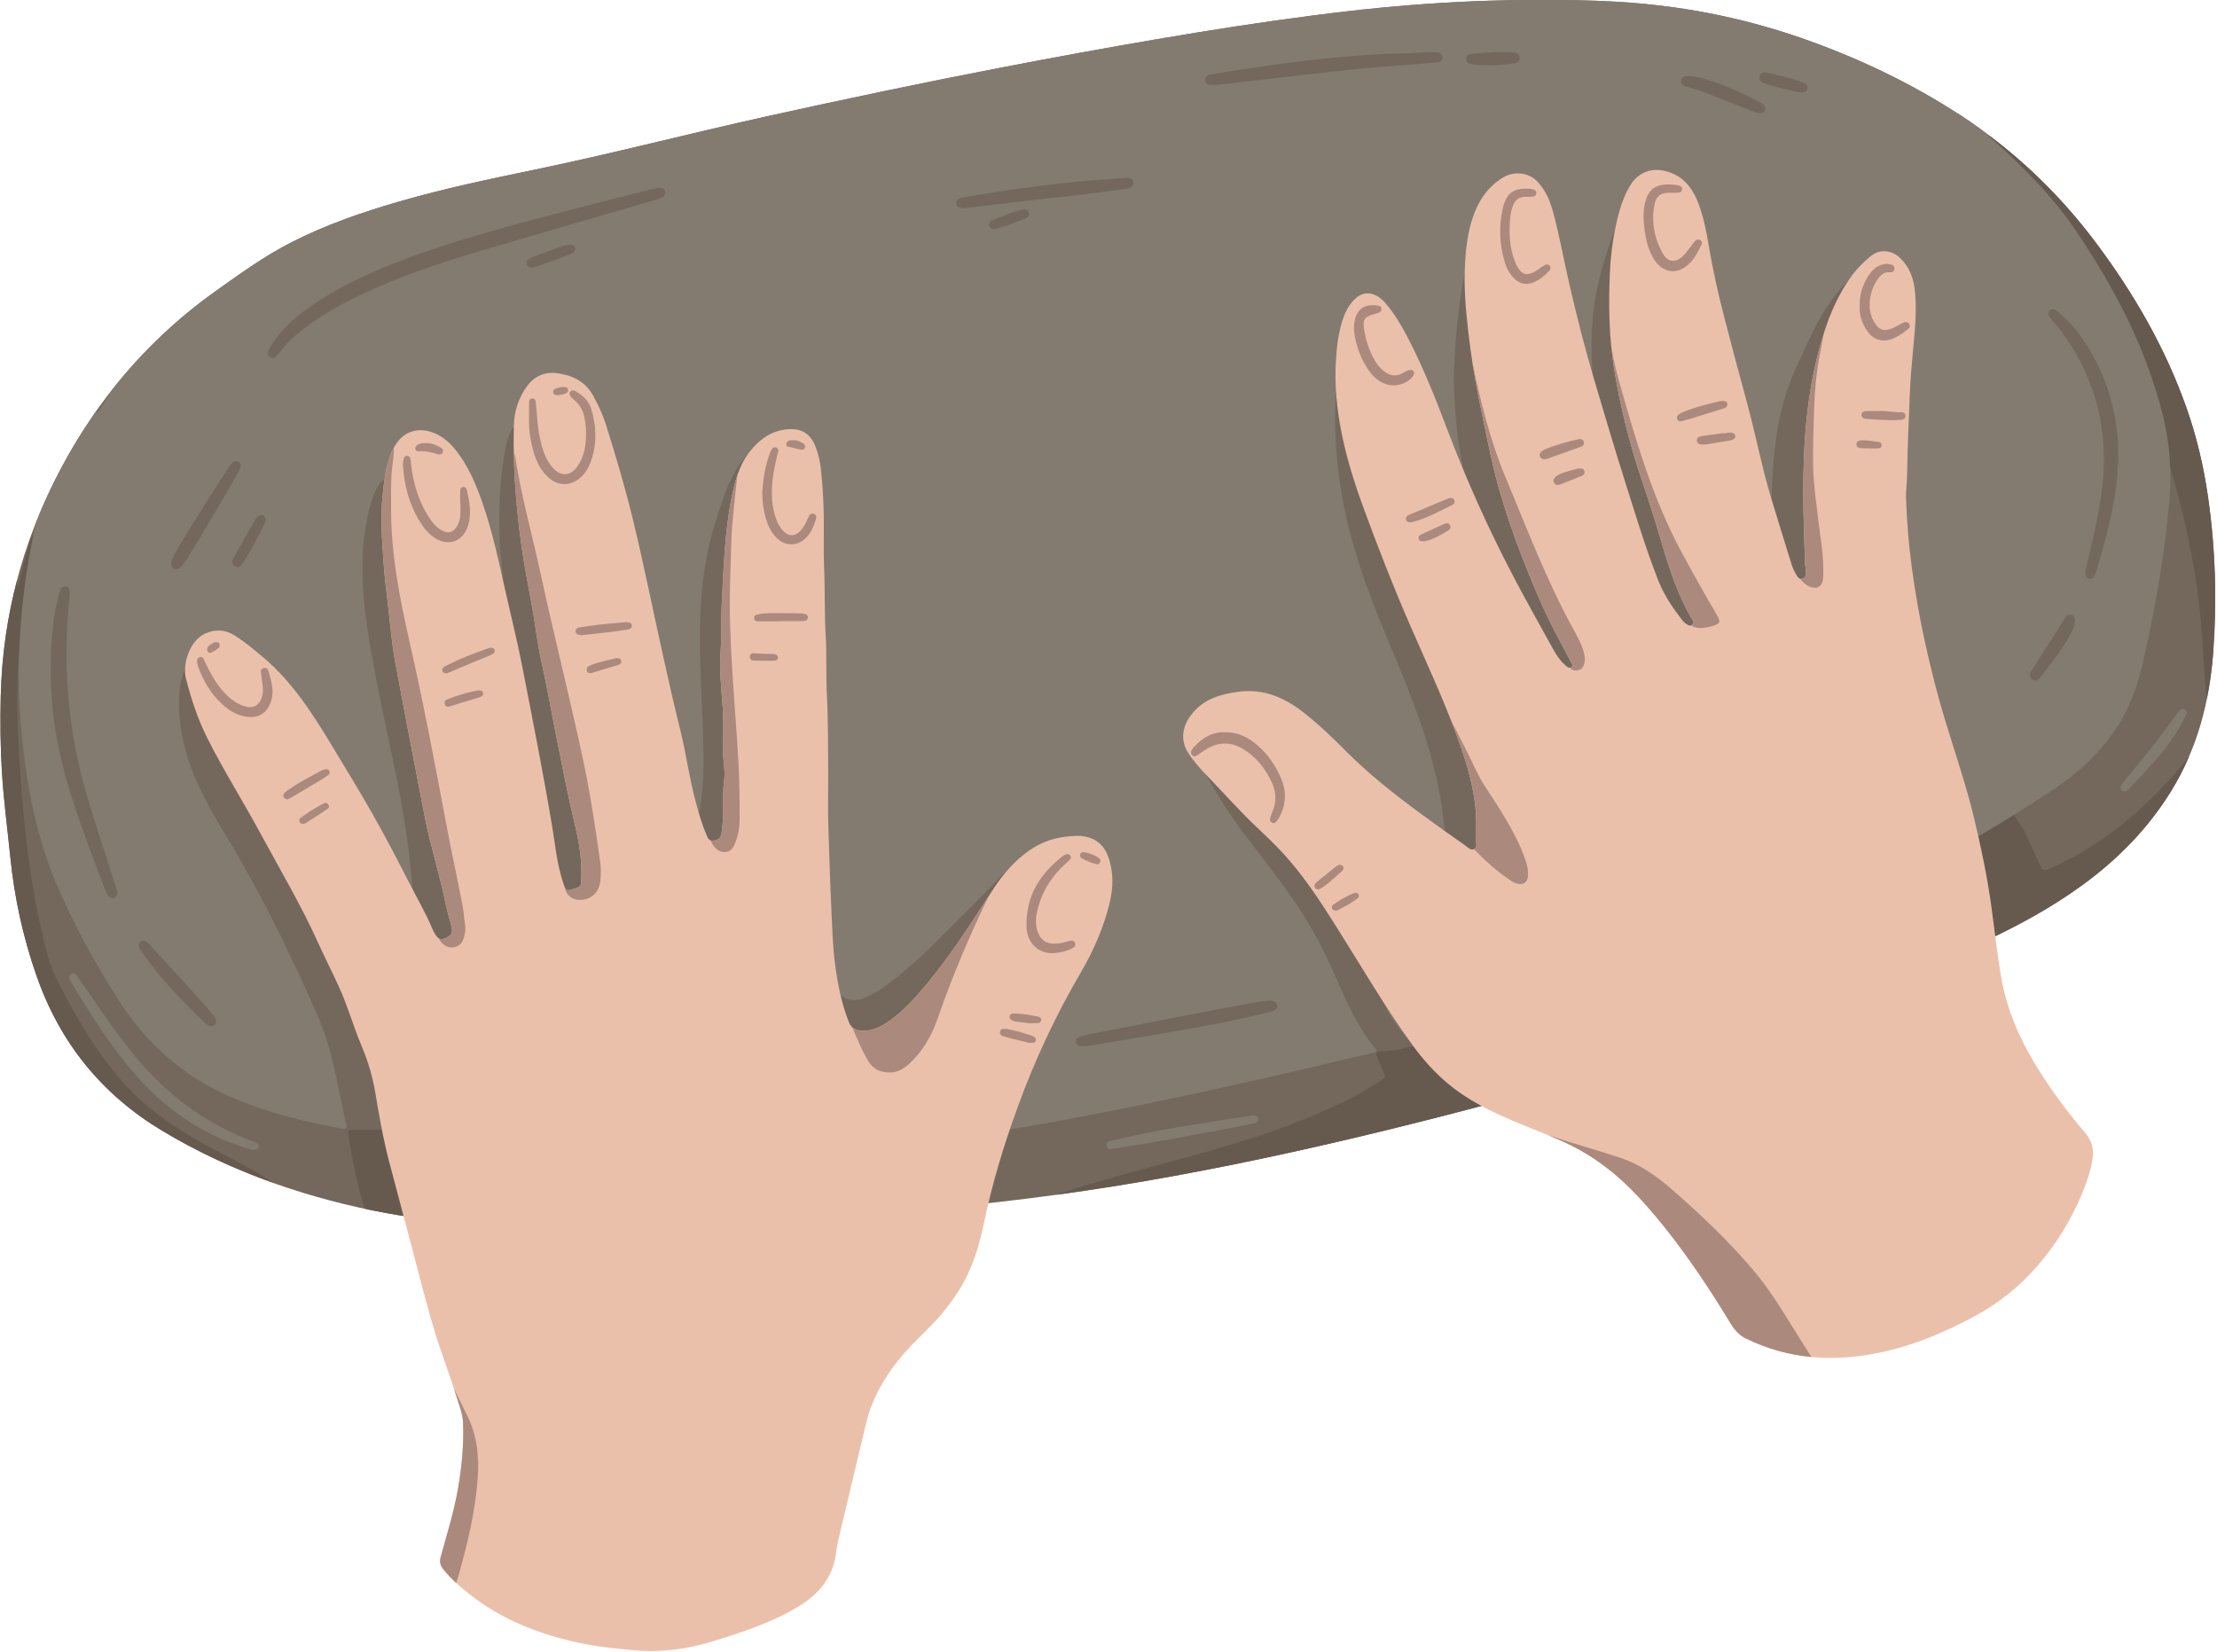
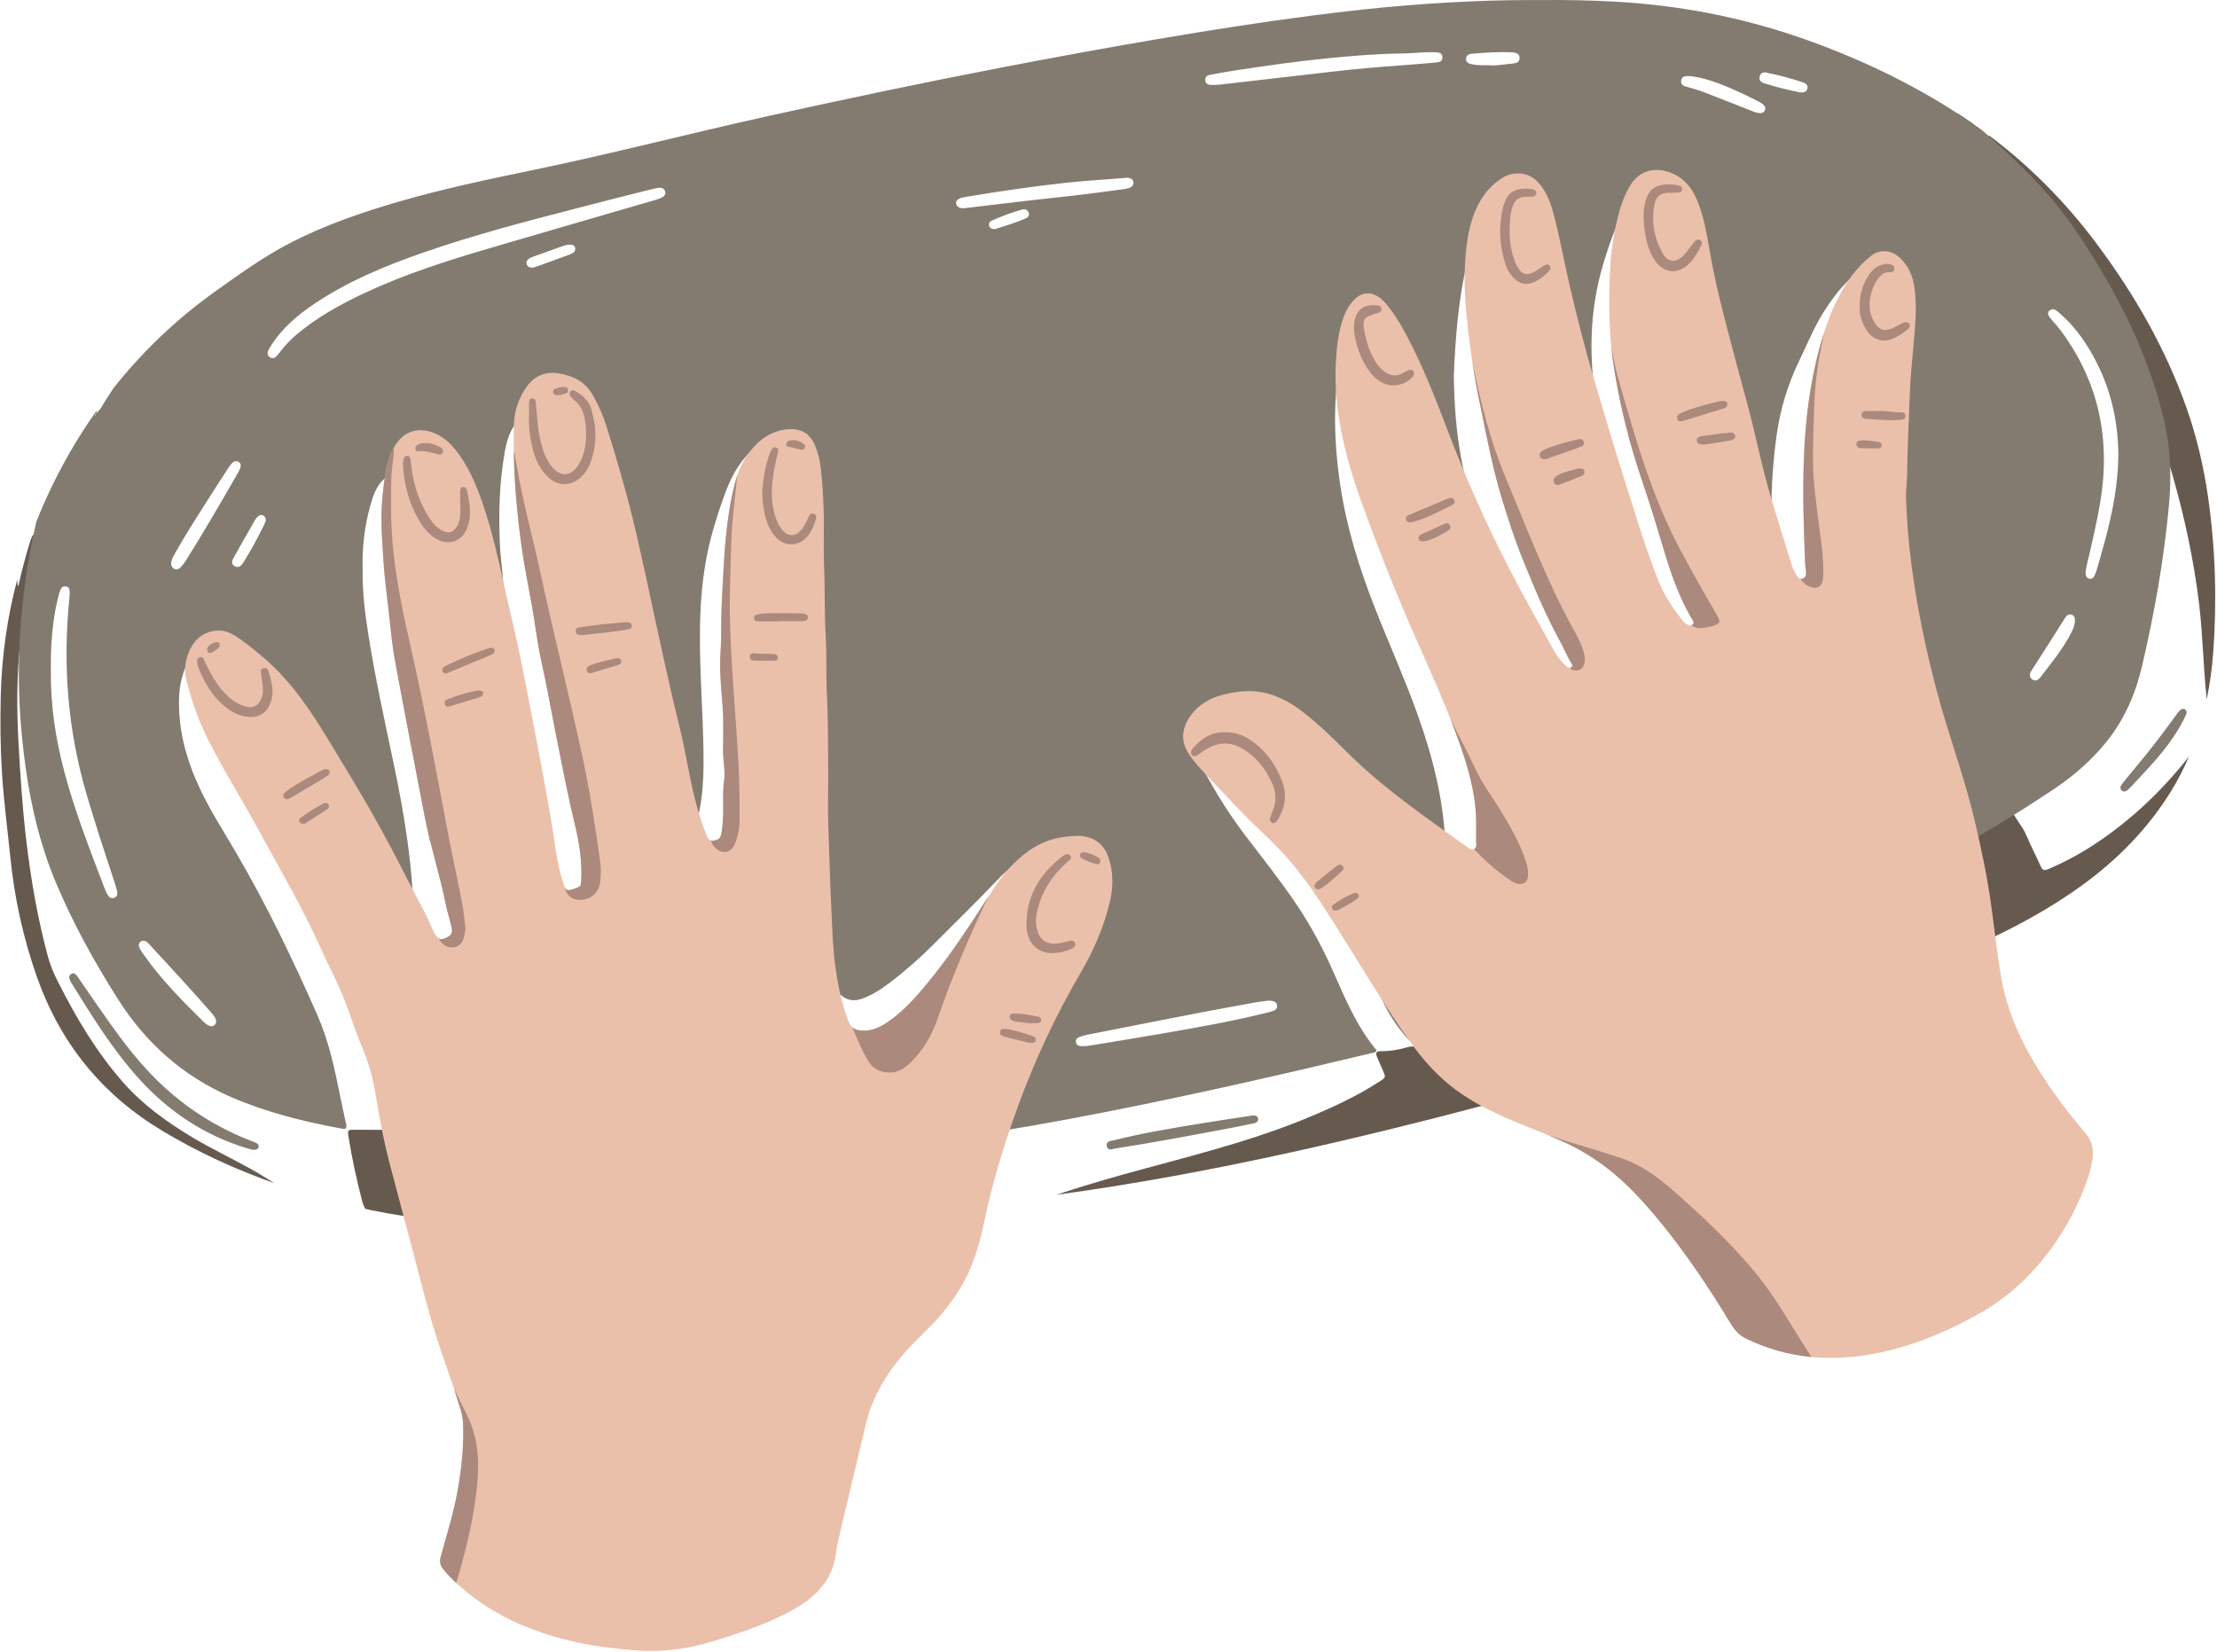
<svg xmlns="http://www.w3.org/2000/svg" height="373.0" preserveAspectRatio="xMidYMid meet" version="1.0" viewBox="-0.1 -0.0 500.5 373.0" width="500.5" zoomAndPan="magnify">
  <g id="change1_1">
-     <path d="M499.54,147.373c-0.822,11.108-3.59,21.665-9.505,31.248 c-5.271,8.539-12.172,15.525-20.271,21.381c-8.793,6.358-18.424,11.174-28.352,15.444 c-7.627,3.28-15.389,6.215-23.225,8.952c-24.262,8.473-48.872,15.813-73.66,22.575 c-17.492,4.771-35.069,9.2-52.775,13.105c-17.862,3.94-35.83,7.301-53.963,9.752 c-8.274,1.118-16.565,2.061-24.877,2.854c-7.782,0.743-15.573,1.331-23.372,1.855 c-8.013,0.538-16.036,0.888-24.054,1.331c-10.555,0.583-21.119,0.868-31.683,1.124 c-7.979,0.193-15.956-0.07-23.93-0.518c-8.775-0.494-17.486-1.459-26.089-3.237 c-16.687-3.45-32.545-9.122-47.214-17.917c-13.699-8.213-23.124-19.881-28.4-34.943 c-3.055-8.723-5.018-17.685-5.942-26.87c-0.639-6.359-1.492-12.697-1.889-19.079 c-0.358-5.753-0.408-11.51-0.271-17.274c0.47-19.713,5.84-38.031,15.639-55.086 c8.341-14.519,19.324-26.699,32.951-36.397c5.502-3.915,11.004-7.896,17.054-10.98 c7.754-3.953,15.949-6.769,24.286-9.186c10.059-2.916,20.305-5.067,30.55-7.187 c17.496-3.621,34.785-8.136,52.225-11.996c17.699-3.917,35.434-7.649,53.234-11.08 c11.728-2.26,23.474-4.42,35.248-6.424c11.616-1.977,23.256-3.808,34.945-5.314 c7.336-0.946,14.685-1.781,22.057-2.353c9.59-0.743,19.199-1.203,29.635-1.139 c5.111-0.053,11.027,0.036,16.942,0.377c14.174,0.816,27.989,3.449,41.409,8.089 c12.794,4.423,24.949,10.176,36.301,17.587c11.903,7.77,22.04,17.409,30.548,28.776 c8.572,11.453,15.66,23.725,20.429,37.261c2.308,6.55,3.881,13.285,4.865,20.157 C500.059,123.923,500.409,135.638,499.54,147.373z" fill="#74685C" />
-   </g>
+     </g>
  <g id="change2_1">
    <path d="M494.033,170.861c0.018-0.023,0.036-0.047,0.054-0.07 c-1.149,2.672-2.483,5.287-4.052,7.83c-5.271,8.539-12.172,15.525-20.271,21.381 c-6.765,4.891-14.028,8.866-21.539,12.386c-0.682-0.779-1.222-1.807-1.579-3.153 c-0.997-3.761-0.96-7.633-0.943-11.491c0.011-2.42,0.002-4.841,0.093-7.262 c0.023-0.175-0.131-0.214-0.291-0.191c-0.652,0.091-1.376,0.182-1.54-0.654 c-0.136-0.7,0.491-0.985,1.043-1.198c1.766-0.681,2.759-2.427,4.454-3.211 c0.378-0.175,0.678-0.514,1.051-0.704c0.97-0.495,1.853-0.987,1.54-2.352 c-0.097-0.422,0.165-0.844,0.683-0.903c0.502-0.057,0.79,0.259,0.927,0.694 c0.777,2.483,2.73,4.303,3.723,6.678c0.998,2.386,2.216,4.678,3.263,7.045 c0.447,1.01,1.043,0.794,1.782,0.479c3.559-1.514,6.949-3.343,10.184-5.459 C480.877,185.303,487.922,178.587,494.033,170.861z M498.39,112.262 c-0.984-6.873-2.557-13.607-4.865-20.157c-4.77-13.536-11.857-25.808-20.429-37.261 c-6.926-9.254-14.952-17.34-24.111-24.228c-0.085,0.025-0.171,0.03-0.253,0.08 c-0.781,0.469-1.147,0.084-1.557-0.452c-0.522-0.683-1.041-1.367-1.54-2.062 c-1.021-0.713-2.038-1.43-3.086-2.114c-0.289-0.189-0.584-0.364-0.874-0.55 c0.593,1.367,1.355,2.654,2.206,3.894c2.399,3.495,5.24,6.63,8.076,9.766 c5.284,5.844,10.38,11.838,14.974,18.251c5.891,8.224,10.852,17.011,15.772,25.826 c0.643,1.152,1.283,2.301,1.659,3.585c1.972,6.744,4.004,13.47,5.94,20.224 c2.769,9.662,4.886,19.467,6.076,29.454c0.832,6.974,0.925,14.011,1.656,20.995 c0.014,0.132,0.027,0.265,0.041,0.398c0.708-3.448,1.201-6.96,1.466-10.536 C500.409,135.638,500.059,123.923,498.39,112.262z M43.273,256.744 c-5.738-3.445-11.13-7.319-15.581-12.378c-6.018-6.84-10.616-14.602-14.695-22.699 c-0.904-1.796-1.714-3.631-2.244-5.579c-2.364-8.687-3.882-17.535-4.936-26.463 c-0.848-7.188-1.324-14.409-1.726-21.637c-0.423-7.612-0.445-15.199,0.367-22.792 c0.806-7.524,1.915-14.984,3.932-22.289c0.127-0.461,0.262-0.918,0.232-1.399 c-0.025-0.394-0.168-0.732-0.601-0.825c-0.419-0.09-0.738,0.11-0.909,0.471 c-0.18,0.379-0.304,0.787-0.431,1.189c-1.026,3.264-1.879,6.576-2.67,10.077 c-0.276-0.668-0.155-1.189-0.191-1.69c-2.261,8.521-3.536,17.324-3.753,26.427 c-0.137,5.763-0.087,11.52,0.271,17.274c0.397,6.382,1.249,12.72,1.889,19.079 c0.924,9.185,2.887,18.148,5.942,26.87c5.275,15.062,14.7,26.73,28.4,34.943 c8.066,4.836,16.503,8.698,25.229,11.796c-1.729-1.114-3.478-2.2-5.281-3.203 C52.131,261.475,47.583,259.331,43.273,256.744z M91.168,268.34 c-1.212-3.598-2.336-7.226-3.782-10.896c0.407-0.169,0.703-0.274,0.981-0.412 c0.407-0.202,0.692-0.522,0.63-0.999c-0.071-0.544-0.458-0.807-0.978-0.874 c-0.313-0.04-0.631-0.068-0.946-0.07c-2.428-0.015-4.856-0.037-7.284-0.027 c-1.371,0.006-1.439,0.11-1.225,1.471c0.778,4.956,1.851,9.848,3.113,14.703 c0.162,0.625,0.392,1.173,0.66,1.676c0.484,0.104,0.962,0.226,1.448,0.326 c2.564,0.53,5.139,0.98,7.721,1.375c0.447-0.769,0.632-1.758,0.475-2.891 C91.822,270.573,91.54,269.445,91.168,268.34z M320.754,236.582c-1.018-0.291-2.05-0.463-3.119-0.149 c-1.985,0.583-4.015,0.923-6.09,0.885c-0.919-0.017-1.147,0.398-0.828,1.179 c0.44,1.075,0.922,2.133,1.385,3.199c0.662,1.526,0.677,1.55-0.766,2.475 c-1.289,0.826-2.593,1.636-3.932,2.377c-4.445,2.459-9.074,4.526-13.785,6.418 c-13.08,5.253-26.782,8.479-40.31,12.247c-5.03,1.401-10.019,2.914-14.971,4.541 c17.946-2.445,35.732-5.774,53.413-9.675c14.337-3.162,28.586-6.68,42.777-10.433 c-0.402-1.08-0.917-2.113-1.538-3.114C330.054,241.799,326.25,238.151,320.754,236.582z" fill="#665A4F" />
  </g>
  <g id="change3_1">
    <path d="M58.261,259.043c-0.1,0.376-0.438,0.544-1.232,0.563 c-0.272-0.07-0.734-0.173-1.187-0.308c-9.772-2.921-17.929-8.371-24.712-15.916 c-5.89-6.551-10.493-14.021-15.111-21.474c-0.083-0.135-0.168-0.27-0.235-0.413 c-0.26-0.552-0.454-1.162,0.147-1.565c0.635-0.426,1.112,0.044,1.453,0.532 c1.542,2.207,3.048,4.439,4.586,6.649c4.044,5.81,8.13,11.594,13.188,16.591 c6.241,6.167,13.467,10.839,21.679,13.961c0.296,0.112,0.595,0.222,0.876,0.365 C58.12,258.235,58.392,258.547,58.261,259.043z M492.317,160.18 c-0.543,0.345-0.882,0.904-1.254,1.415c-2.896,3.972-5.86,7.89-9.029,11.649 c-1.055,1.252-2.096,2.516-3.109,3.802c-0.343,0.435-0.509,1.007-0.011,1.429 c0.487,0.412,0.998,0.172,1.422-0.209c0.275-0.247,0.537-0.51,0.788-0.781 c1.758-1.901,3.557-3.766,5.255-5.719c2.571-2.957,4.918-6.082,6.662-9.617 c0.209-0.423,0.382-0.863,0.521-1.18C493.532,160.167,492.898,159.811,492.317,160.18z M483.484,150.355c-1.432,6.129-3.865,11.85-7.815,16.842c-3.38,4.272-7.433,7.832-11.924,10.844 c-17.405,11.673-35.73,21.605-55.528,28.624c-19.926,7.065-39.974,13.776-60.075,20.329 c-9.197,2.998-18.51,5.608-27.857,8.103c-1.27,0.339-2.03,0.055-2.856-0.891 c-1.925-2.206-3.584-4.582-4.887-7.195c-1.368-2.743-2.736-5.49-3.985-8.288 c-4.279-9.589-10.076-18.198-16.739-26.265c-4.88-5.909-9.724-11.848-14.569-17.787 c-1.622-1.989-2.786-4.23-3.521-6.694c-0.12-0.402-0.274-0.804-0.481-1.167 c-0.311-0.546-0.809-0.84-1.452-0.773c-1.399,0.145-2.812,2.737-2.167,4.012 c3.273,6.473,6.927,12.705,11.337,18.489c3.973,5.211,8.059,10.339,11.718,15.787 c3.314,4.932,6.06,10.154,8.447,15.591c2.655,6.045,5.283,12.119,9.544,17.21 c-0.199,0.534-0.607,0.51-0.953,0.593c-20.143,4.828-40.336,9.432-60.662,13.43 c-11.039,2.171-22.11,4.154-33.266,5.649c-6.751,0.905-13.514,1.659-20.304,2.224 c-9.38,0.782-18.776,1.174-28.18,1.112c-8.718-0.058-17.437-0.348-26.152-0.634 c-5.967-0.196-11.935-0.378-17.902-0.584c-6.44-0.222-12.88-0.509-19.308-0.948 c-5.159-0.352-10.32-0.75-15.448-1.476c-0.798-0.113-1.194-0.31-1.252-1.218 c-0.457-7.167-2.302-14.061-4.203-20.942c-2.361-8.542-6.587-16.235-10.883-23.893 c-4.863-8.668-10.155-17.084-15.179-25.657c-4.624-7.891-8.097-16.266-10.181-25.189 c-0.26-1.113-0.589-2.104-1.571-2.817c-1.066-0.774-1.282-1.849-0.885-3.093 c0.224-0.702,0.356-1.434,0.542-2.149c0.335-1.287,0.059-2.092-0.833-2.388 c-0.886-0.293-1.633,0.141-2.184,1.344c-1.12,2.448-1.515,5.059-1.557,7.717 c-0.111,7.19,1.874,13.883,4.94,20.304c2.259,4.732,5.1,9.137,7.746,13.649 c7.045,12.011,13.067,24.535,18.656,37.271c2.564,5.843,3.828,12.075,5.089,18.296 c0.367,1.812,0.774,3.617,1.151,5.428c0.105,0.503,0.335,1.002,0.15,1.526 c-0.349,0.284-0.733,0.176-1.08,0.112c-8.491-1.56-16.837-3.627-24.796-7.066 c-10.876-4.698-19.331-12.205-25.643-22.156c-5.387-8.493-10.243-17.283-14.116-26.578 c-3.435-8.243-5.486-16.863-6.721-25.693c-1.188-8.495-1.755-17.025-1.466-25.599 c0.342-10.134,1.606-20.107,3.871-29.901c2.133-5.359,4.67-10.603,7.616-15.73 c1.896-3.301,3.947-6.464,6.117-9.521c-0.077,0.246-0.159,0.49-0.2,0.751 c0.982-0.813,1.496-1.971,2.164-3.007c0.564-0.873,1.129-1.745,1.694-2.617 C32.101,79.328,39.814,71.968,48.661,65.673c5.502-3.915,11.004-7.896,17.054-10.98 c7.754-3.953,15.949-6.769,24.286-9.186c10.059-2.916,20.305-5.067,30.55-7.187 c17.496-3.621,34.785-8.136,52.225-11.996c17.699-3.917,35.434-7.649,53.234-11.08 c11.728-2.26,23.474-4.42,35.248-6.424c11.616-1.977,23.256-3.808,34.945-5.314 c7.336-0.946,14.685-1.781,22.057-2.353c9.59-0.743,19.199-1.203,29.635-1.139 c5.111-0.053,11.027,0.036,16.942,0.377c14.174,0.816,27.989,3.449,41.409,8.089 c12.794,4.423,24.949,10.176,36.301,17.587c1.639,1.07,3.236,2.183,4.809,3.323 c7.772,6.784,15.23,13.922,21.062,22.509c8.87,13.06,16.115,26.913,19.894,42.403 c1.576,6.46,1.862,12.94,1.265,19.509C488.458,126.145,486.299,138.309,483.484,150.355z M21.314,93.943c0.148-0.156,0.246-0.335,0.259-0.553C21.367,93.517,21.348,93.734,21.314,93.943z M26.354,201.302c-0.131-0.67-0.344-1.327-0.558-1.978c-2.199-6.67-4.401-13.338-6.376-20.08 c-4.258-14.539-5.386-29.337-3.835-44.372c0.049-0.471,0.06-0.949,0.044-1.422 c-0.017-0.516-0.236-0.933-0.788-1.045c-0.605-0.123-1.056,0.163-1.277,0.696 c-0.241,0.581-0.409,1.198-0.559,1.811c-1.302,5.319-1.671,10.733-1.626,16.188 c-0.107,7.924,1.037,15.682,3.088,23.322c2.415,8.995,5.806,17.65,9.12,26.333 c0.169,0.442,0.378,0.875,0.616,1.284c0.316,0.545,0.784,0.894,1.444,0.678 C26.322,202.495,26.473,201.915,26.354,201.302z M33.516,213.09c-0.328-0.36-0.687-0.657-1.143-0.709 c-0.851-0.031-1.379,0.731-1.022,1.544c0.272,0.62,0.694,1.18,1.089,1.74 c3.888,5.511,8.601,10.289,13.392,14.995c1.145,1.125,2.007,1.318,2.58,0.683 c0.532-0.591,0.344-1.374-0.637-2.511C43.147,223.47,38.29,218.318,33.516,213.09z M53.697,106.617 c0.754-1.313,0.707-2.002,0.015-2.365c-0.683-0.357-1.315-0.038-2.114,1.179 c-1.592,2.426-3.172,4.861-4.722,7.315c-2.564,4.059-5.187,8.082-7.524,12.28 c-0.358,0.643-0.725,1.291-0.821,2.054c0.005,0.548,0.144,1.045,0.677,1.324 c0.55,0.288,1.049,0.101,1.439-0.299c0.402-0.413,0.786-0.86,1.092-1.347 C45.895,120.147,49.808,113.389,53.697,106.617z M59.913,117.508c-0.02-0.602-0.218-0.95-0.644-1.148 c-0.45-0.209-0.823-0.026-1.159,0.262c-0.578,0.494-0.868,1.193-1.234,1.829 c-1.448,2.517-2.882,5.042-4.289,7.582c-0.354,0.638-0.469,1.375,0.3,1.805 c0.714,0.399,1.32,0.079,1.761-0.567c0.119-0.174,0.238-0.349,0.349-0.529 c1.65-2.646,3.119-5.393,4.503-8.186C59.684,118.182,59.808,117.778,59.913,117.508z M104.911,216.084 c-0.063-0.735-0.193-1.468-0.341-2.191c-0.847-4.141-1.721-8.276-2.561-12.417 c-0.556-2.744-1.059-5.498-1.61-8.243c-0.242-1.204-0.775-2.346-2.102-2.481 c-1.239-0.126-1.375-0.814-1.522-1.77c-0.977-6.37-1.984-12.736-2.993-19.101 c-1.944-12.26-4.354-24.449-5.69-36.802c-0.582-5.379-0.626-10.767,0.231-16.122 c0.567-3.544,1.151-7.1,2.883-10.329c0.351-0.655,0.41-1.36-0.21-1.882 c-0.638-0.537-1.381-0.447-2.076-0.062c-0.58,0.322-0.881,0.901-1.196,1.45 c-0.394,0.686-0.61,1.552-1.163,2.055c-1.792,1.629-2.446,3.8-3.063,5.979 c-1.319,4.659-1.853,9.426-1.722,14.214c-0.105,4.879,0.462,9.653,1.206,14.407 c1.538,9.817,3.656,19.523,5.713,29.239c2.555,12.067,4.541,24.192,4.591,36.57 c0.004,0.998,0.181,1.999,0.328,2.991c0.137,0.92,0.479,1.948,1.368,2.182 c1.62,0.428,2.773,1.322,3.905,2.5c0.502,0.523,1.227,0.873,1.705,1.533 c0.741,1.024,1.922,1.325,2.948,0.899C104.48,218.311,105.019,217.333,104.911,216.084z M133.904,207.214c-0.296-3.954-0.842-7.88-1.396-11.804c-1.904-13.502-4.567-26.872-7.033-40.276 c-1.128-6.129-2.291-12.251-2.723-18.489c-0.328-4.741-0.809-9.472-1.233-14.207 c-0.061-0.685-0.147-1.406-0.65-1.917c-0.492-0.5-0.589-1.081-0.65-1.724 c-0.411-4.259-0.67-8.528-0.865-12.801c-0.047-1.025-0.065-2.031-1.142-2.593 c-0.469-0.245-0.46-0.683-0.369-1.106c0.375-1.743,0.52-3.535,1.634-5.075 c0.847-1.172,0.117-2.358-1.322-2.356c-0.934,0.001-1.635,0.42-2.304,1.448 c-1.089,1.671-1.603,3.564-1.955,5.491c-1.288,7.056-1.455,14.169-1.132,21.318 c0.16,3.538,0.842,7.038,0.754,10.583c-0.124,5.032,0.211,10.039,0.775,15.028 c1.727,15.279,3.937,30.49,6.589,45.637c0.465,2.653,0.964,5.303,1.688,7.902 c0.322,1.156,0.8,2.294,2.124,2.515c1.109,0.185,1.417,0.85,1.675,1.778 c0.311,1.118,0.686,2.287,1.741,2.933c0.693,0.424,1.256,0.886,1.715,1.566 c0.545,0.808,1.397,1.113,2.37,0.904c1.017-0.218,1.469-0.99,1.67-1.911 C134.068,209.122,133.974,208.162,133.904,207.214z M118.825,59.688 c0.204,0.593,0.689,0.75,1.419,0.723c0.207-0.06,0.567-0.144,0.912-0.268 c2.332-0.841,4.662-1.689,6.989-2.542c0.345-0.127,0.69-0.27,1.009-0.451 c0.448-0.255,0.705-0.647,0.587-1.183c-0.125-0.568-0.572-0.707-1.079-0.73 c-0.591-0.026-1.151,0.122-1.701,0.317c-2.186,0.777-4.373,1.553-6.556,2.34 c-0.346,0.125-0.692,0.271-1.003,0.463C118.917,58.658,118.619,59.087,118.825,59.688z M150.05,43.224 c-0.177-0.675-0.718-0.856-1.439-0.834c-0.591,0.124-1.268,0.243-1.933,0.411 c-5.122,1.294-10.248,2.575-15.362,3.904c-12.118,3.15-24.251,6.257-36.085,10.394 c-8.451,2.954-16.69,6.372-24.18,11.366c-3.897,2.599-7.446,5.577-9.979,9.6 c-0.252,0.401-0.507,0.811-0.677,1.249c-0.187,0.479-0.08,0.954,0.356,1.276 c0.482,0.357,1.004,0.367,1.448-0.047c0.345-0.321,0.632-0.707,0.925-1.08 c0.947-1.208,1.944-2.362,3.101-3.382c4.81-4.237,10.349-7.293,16.113-9.986 c9.126-4.263,18.695-7.298,28.332-10.128c12.318-3.617,24.655-7.174,36.981-10.764 c0.556-0.162,1.105-0.362,1.636-0.592C149.881,44.356,150.227,43.894,150.05,43.224z M176.072,99.703 c-0.369-0.786-1.265-1.079-2.322-0.728c-1.119,0.372-2.073,1.04-2.991,1.758 c-3.406,2.661-5.503,6.248-6.992,10.198c-1.247,3.309-2.343,6.677-3.26,10.098 c-2.855,10.658-2.821,21.53-2.383,32.427c0.261,6.492,0.646,12.978,0.601,19.48 c-0.047,6.784-1.016,13.371-4.082,19.523c-0.164,0.329-0.304,0.678-0.401,1.032 c-0.312,1.133-0.036,1.979,0.738,2.346c0.797,0.379,1.639,0.135,2.359-0.757 c0.555-0.688,1.05-1.424,1.796-2.446c0.183,1.665,0.167,2.928,0.128,4.194 c-0.027,0.844-0.037,1.692,0.008,2.535c0.045,0.821,0.439,1.438,1.327,1.507 c0.887,0.069,1.361-0.472,1.541-1.283c0.114-0.515,0.245-1.043,0.241-1.564 c-0.023-2.884,0.772-5.637,1.283-8.437c0.313-1.713,0.542-3.444,0.734-5.175 c0.764-6.89,0.882-13.807,0.845-20.73c-0.015-2.851-0.006-5.698,0.368-8.541 c0.318-2.409,0.707-4.804,1.105-7.199c0.234-1.407,0.046-1.837-1.265-2.268 c-0.813-0.268-0.706-0.813-0.718-1.365c-0.147-6.551-0.252-13.097,0.301-19.641 c0.558-6.596,2.268-12.78,6.134-18.246c1.149-1.625,2.153-3.373,4.152-4.215 C176.183,101.843,176.46,100.53,176.072,99.703z M236.468,191.284c-0.531-0.709-1.463-0.841-2.381-0.044 c-2.735,2.377-5.904,4.182-8.442,6.843c-4.923,5.162-10.019,10.159-15.065,15.203 c-3.106,3.104-6.399,6.002-9.907,8.646c-1.901,1.433-3.883,2.741-6.158,3.544 c-1.675,0.591-3.208,0.478-4.615-0.686c-0.363-0.301-0.77-0.567-1.193-0.776 c-1.969-0.971-3.934-0.001-4.326,2.154c-0.103,0.563-0.102,1.163-0.044,1.735 c0.483,4.789,4.646,8.544,9.466,8.569c1.997-0.001,3.856-0.565,5.646-1.398 c1.637-0.762,3.127-1.764,4.564-2.848c3.426-2.584,6.502-5.564,9.599-8.518 c0.736-0.702,1.499-1.526,0.883-2.622c-0.429-0.763-0.118-1.186,0.365-1.634 c1.954-1.812,3.429-4.011,4.988-6.142c0.565-0.771,1.114-1.549,0.947-2.601 c-0.104-0.657,0.373-1.064,0.739-1.51c1.004-1.226,2.049-2.423,3-3.689 c1.908-2.54,3.927-4.976,6.272-7.13c1.712-1.573,3.428-3.142,5.122-4.734 C236.819,192.809,236.985,191.974,236.468,191.284z M223.197,50.936 c0.158,0.6,0.625,0.805,1.389,0.788c2.232-0.75,4.668-1.432,6.978-2.467 c0.53-0.237,0.783-0.738,0.543-1.319c-0.27-0.652-0.888-0.776-1.467-0.624 c-2.345,0.618-4.59,1.528-6.816,2.476C223.361,49.988,223.054,50.39,223.197,50.936z M238.369,44.592 c5.033-0.53,10.051-1.166,15.063-1.865c0.417-0.058,0.841-0.114,1.241-0.239 c0.642-0.201,1.176-0.557,1.094-1.34c-0.085-0.81-0.708-0.967-1.378-1.01 c-0.209-0.013-0.421,0.017-0.631,0.036c-4.305,0.387-8.624,0.593-12.925,1.061 c-7.655,0.833-15.269,1.937-22.86,3.216c-0.575,0.097-1.164,0.172-1.663,0.478 c-0.804,0.493-0.749,1.456,0.08,1.898c0.338,0.18,0.706,0.198,1.113,0.191 c1.118-0.133,2.27-0.271,3.422-0.406C226.739,45.933,232.548,45.205,238.369,44.592z M245.497,233.586 c-0.67,0.131-1.337,0.32-1.975,0.562c-0.534,0.203-0.863,0.632-0.716,1.25 c0.128,0.538,0.547,0.75,1.064,0.783c0.263,0.017,0.528,0.003,1.145,0.003 c0.28-0.038,0.909-0.109,1.533-0.213c5.365-0.89,10.735-1.757,16.093-2.687 c7.858-1.365,15.713-2.748,23.455-4.696c0.46-0.116,0.922-0.24,1.364-0.41 c0.48-0.184,0.805-0.551,0.769-1.086c-0.04-0.595-0.426-0.947-0.995-1.087 c-0.521-0.128-1.052-0.103-1.576-0.03c-0.994,0.139-1.989,0.273-2.976,0.449 C270.255,228.646,257.886,231.169,245.497,233.586z M398.103,18.773 c2.703,0.879,5.462,1.541,8.071,2.067c0.851,0.072,1.508,0.001,1.733-0.739 c0.258-0.848-0.321-1.283-1.013-1.516c-2.693-0.91-5.44-1.626-8.223-2.196 c-0.689-0.141-1.292,0.064-1.497,0.805C396.951,17.995,397.362,18.532,398.103,18.773z M330.873,13.285 c-0.03,0.805,0.537,1.037,1.211,1.198c1.251,0.298,2.517,0.242,4.203,0.257 c1.489,0.126,3.366-0.251,5.257-0.404c0.692-0.056,1.4-0.334,1.414-1.214 c0.016-0.965-0.701-1.194-1.485-1.3c-0.052-0.007-0.105-0.012-0.158-0.014 c-3.064-0.129-6.118,0.069-9.168,0.327C331.465,12.194,330.902,12.499,330.873,13.285z M300.269,16.223 c5.455-0.636,10.922-1.12,16.4-1.501c2.475-0.172,4.946-0.407,7.419-0.613 c0.729-0.061,1.433-0.218,1.45-1.121c0.019-1.015-0.762-1.156-1.538-1.185 c-0.844-0.032-1.69-0.007-2.195-0.007c-2.083,0.108-3.823,0.256-5.564,0.279 c-5.552,0.072-11.08,0.535-16.597,1.079c-7.094,0.699-14.152,1.713-21.198,2.794 c-1.827,0.28-3.646,0.612-5.461,0.962c-0.626,0.121-1.062,0.542-0.998,1.229 c0.064,0.685,0.557,1.002,1.207,1.019c0.685,0.018,1.378,0.024,2.058-0.053 C283.592,18.155,291.931,17.195,300.269,16.223z M339.805,198.919c0.006-3.596-0.175-7.186-0.451-10.769 c-0.432-5.623-2.203-10.854-4.762-15.837c-4.686-9.125-8.976-18.435-13.016-27.861 c-5.155-12.027-9.398-24.354-12.004-37.2c-0.308-1.519-1.066-2.85-1.384-4.347 c-0.144-0.68-0.715-1.068-1.429-1.021c-0.805,0.052-1.005-0.41-1.048-1.056 c-0.107-1.635-0.231-3.269-0.303-4.905c-0.326-7.431,0.089-14.789,2.192-21.979 c0.118-0.404,0.234-0.817,0.278-1.234c0.085-0.82-0.195-1.486-1.041-1.731 c-0.782-0.226-1.334,0.173-1.689,0.841c-0.222,0.418-0.411,0.861-0.553,1.312 c-0.461,1.461-0.962,2.914-1.325,4.4c-2.597,10.649-2.382,21.379-0.778,32.126 c1.412,9.458,4.256,18.523,7.729,27.409c3.136,8.023,6.704,15.873,9.613,23.987 c3.823,10.664,6.537,21.54,6.395,32.973c-0.009,0.736,0.068,1.482,0.191,2.209 c0.239,1.403,1.293,1.918,2.571,1.293c0.231-0.113,0.428-0.296,0.788-0.552 c0.711,2.145,1.267,4.153,1.13,6.322c-0.103,1.632-0.067,3.278,0.013,4.913 c0.054,1.104,0.685,1.762,1.49,1.742c0.994-0.025,1.31-0.717,1.476-1.565 c0.256-1.31,0.179-2.633,0.22-3.953c0.015-0.475,0.01-0.953,0.068-1.424 c0.06-0.486,0.424-0.722,0.873-0.782c0.518-0.069,0.566,0.373,0.67,0.715 c0.123,0.404,0.193,0.825,0.332,1.223c0.407,1.169,1.241,1.761,2.231,1.612 c0.929-0.14,1.484-0.832,1.522-2.105C339.851,202.092,339.802,200.505,339.805,198.919z M360.612,158.688c-0.221-0.528-0.568-1.01-0.897-1.485c-2.165-3.123-4.564-6.091-6.208-9.554 c-1.291-2.72-2.618-5.423-3.921-8.138c-3.681-7.672-7.184-15.407-9.546-23.623 c-3.108-10.813-5.022-21.812-5.555-33.047c-0.327-6.886,0.222-13.723,1.323-20.52 c0.103-0.637,0.228-1.286-0.09-1.863c-0.426-0.775-0.291-1.504-0.063-2.287 c1.167-4.018,2.666-7.903,4.523-11.654c0.53-1.07,0.368-1.956-0.348-2.414 c-0.733-0.469-1.565-0.203-2.297,0.752c-0.224,0.293-0.417,0.611-0.615,0.923 c-2.601,4.089-4.559,8.471-5.719,13.173c-2.162,8.765-2.735,17.723-3.091,25.82 c0.1,6.861,0.564,12.803,1.66,18.689c2.433,13.078,7.413,25.195,13.865,36.752 c2.78,4.979,5.955,9.734,8.409,14.899c0.611,1.286,1.319,2.529,2.023,3.769 c0.494,0.871,1.201,1.555,2.28,1.413c0.773-0.102,1.414-0.054,2.079,0.403 c0.562,0.386,1.228,0.318,1.77-0.137C360.796,160.056,360.898,159.371,360.612,158.688z M390.263,153.494c-0.266-0.746-0.582-1.474-0.876-2.21c-1.625-4.073-3.433-8.076-4.734-12.273 c-0.331-1.069-0.519-2.165-1.754-2.642c-0.405-0.156-0.501-0.656-0.66-1.047 c-4.175-10.226-8.353-20.451-11.965-30.895c-0.88-2.544-1.837-5.07-2.303-7.74 c-2.103-12.063-2.425-24.162-0.822-36.313c0.401-3.044,1.226-5.979,2.063-8.906 c0.568-1.985,1.669-3.755,3.049-5.326c0.925-1.054,0.839-2.172-0.167-2.636 c-1.784-0.824-3.424-0.225-4.367,1.473c-2.529,4.556-4.311,9.417-5.813,14.377 c-3.301,10.904-3.422,21.956-1.363,33.094c1.051,5.684,3.025,11.105,4.614,16.638 c4.185,14.571,9.842,28.566,16.26,42.271c1.222,2.61,2.958,2.761,4.618,0.358 c0.458,1.018,0.868,1.982,1.323,2.925c0.748,1.551,1.561,2.091,2.444,1.673 C390.651,155.917,390.807,155.017,390.263,153.494z M396.925,22.934 c-2.912-1.504-5.876-2.897-8.941-4.061c-2.177-0.827-4.405-1.477-6.66-1.703 c-0.879,0.019-1.766-0.053-1.895,1.051c-0.115,0.979,0.639,1.2,1.382,1.416 c1.216,0.354,2.449,0.671,3.63,1.124c3.797,1.456,7.57,2.974,11.358,4.453 c1.366,0.533,2.243,0.405,2.548-0.314C398.638,24.214,398.213,23.6,396.925,22.934z M422.367,61.584 c-0.501-0.725-1.246-0.741-1.99-0.437c-1.241,0.507-2.281,1.324-3.238,2.244 c-2.071,1.99-3.759,4.285-5.31,6.689c-2.331,3.613-3.928,7.601-5.787,11.451 c-2.566,5.315-4.256,10.926-5.071,16.776c-1.324,9.508-1.447,19.063-0.892,28.63 c0.122,2.101,0.221,4.257,1.151,6.198c0.499,1.043,0.667,2.079,0.703,3.202 c0.055,1.742,0.177,3.482,0.311,5.22c0.098,1.28,0.674,2.005,1.56,2.075 c0.967,0.077,1.615-0.593,1.859-1.963c0.074-0.414,0.089-0.84,0.114-1.261 c0.04-0.667,0.065-1.336,0.096-2.004c0.197,0.17,0.24,0.323,0.289,0.474 c0.471,1.465,0.994,1.938,1.989,1.803c0.942-0.128,1.375-0.791,1.492-2.287 c0.008-0.105,0.007-0.211,0.016-0.317c0.468-5.541,0.305-11.089,0.208-16.637 c-0.029-1.689-0.173-3.387-0.052-5.066c0.422-5.857,1.557-11.617,2.507-17.401 c0.376-2.293,0.85-4.571,1.153-6.873c0.249-1.892-0.574-2.509-2.403-1.992 c-0.084,0.024-0.187-0.019-0.374-0.043c0.72-5.137,1.854-10.163,3.753-15 c0.252-0.641,0.645-1.206,1.071-1.752c1.079-1.383,2.266-2.626,3.769-3.582 c1.247-0.793,1.26-1.588,0.218-2.702c-0.147-0.157-0.316-0.278-0.191-0.664 c0.724-0.951,1.788-1.743,2.752-2.639C422.716,63.128,422.899,62.355,422.367,61.584z M468.325,140.209 c-0.004-0.598-0.035-1.205-0.732-1.421c-0.66-0.204-1.112,0.159-1.465,0.67 c-0.18,0.26-0.332,0.539-0.501,0.807c-1.443,2.272-2.883,4.546-4.331,6.815 c-0.937,1.469-1.895,2.923-2.82,4.399c-0.396,0.631-0.537,1.323,0.137,1.85 c0.76,0.595,1.437,0.203,1.918-0.423c2.503-3.265,5.148-6.436,7.01-10.143 C467.943,141.963,468.293,141.132,468.325,140.209z M478.126,102.663 c-0.056-7.905-1.858-15.477-5.796-22.499c-2.003-3.572-4.399-6.836-7.533-9.514 c-0.649-0.554-1.295-1.224-2.21-0.546c-0.592,0.439-0.368,1.115,0.54,2.148 c0.836,0.951,1.674,1.908,2.413,2.934c8.217,11.407,10.812,24.086,8.554,37.868 c-0.812,4.955-1.989,9.829-3.129,14.712c-0.145,0.622-0.268,1.238-0.218,1.878 c0.041,0.534,0.303,0.909,0.836,1.014c0.463,0.091,0.857-0.126,1.068-0.519 c0.248-0.46,0.447-0.957,0.593-1.46c0.617-2.13,1.222-4.264,1.804-6.404 C476.786,115.889,478.075,109.43,478.126,102.663z M282.847,251.841 c-0.315,0.037-0.579,0.061-0.839,0.101c-3.49,0.536-6.984,1.045-10.468,1.617 c-6.712,1.101-13.429,2.184-20.031,3.852c-0.747,0.189-1.976,0.123-1.737,1.35 c0.222,1.141,1.27,0.635,1.99,0.524c8.755-1.354,17.455-3.016,26.16-4.649 c1.709-0.321,3.41-0.686,5.111-1.048c0.571-0.122,1.001-0.437,0.875-1.095 C283.794,251.902,283.291,251.847,282.847,251.841z" fill="#837B70" />
  </g>
  <g id="change4_1">
    <path d="M250.029,193.278c1.325,3.55,1.22,7.164,0.331,10.763 c-1.353,5.48-3.61,10.636-6.441,15.472c-5.681,9.703-10.409,19.821-14.255,30.378 c-3.134,8.6-5.79,17.33-7.645,26.296c-0.793,3.832-1.85,7.568-3.475,11.151 c-1.501,3.308-3.541,6.234-5.816,9.03c-2.175,2.674-4.757,4.954-7.129,7.436 c-3.797,3.973-6.898,8.4-8.937,13.538c-0.863,2.174-1.346,4.449-1.887,6.708 c-1.882,7.861-3.735,15.729-5.611,23.591c-0.246,1.031-0.392,2.072-0.532,3.12 c-0.703,5.28-3.768,9.003-8.104,11.711c-5.463,3.412-11.526,5.497-17.625,7.448 c-2.869,0.918-5.769,1.747-8.75,2.22c-3.711,0.59-7.417,0.77-11.195,0.429 c-4.214-0.38-8.412-0.81-12.537-1.711c-8.927-1.951-17.307-5.209-24.544-10.941 c-2.103-1.666-4.138-3.44-5.847-5.553c-0.729-0.902-0.96-1.699-0.634-2.883 c1.413-5.143,3.022-10.242,3.923-15.514c0.838-4.903,1.331-9.837,1.115-14.818 c-0.069-1.596-0.614-3.104-1.074-4.62c-1.566-5.159-3.553-10.177-5.142-15.331 c-2.041-6.62-3.684-13.344-5.46-20.033c-1.667-6.281-3.336-12.562-4.99-18.846 c-1.386-5.265-2.291-10.629-3.209-15.988c-0.592-3.46-1.603-6.786-2.958-10.007 c-1.456-3.461-2.572-7.045-3.928-10.543c-1.646-4.247-3.842-8.234-5.701-12.38 c-3.941-8.786-8.846-17.065-13.424-25.52c-3.9-7.203-8.299-14.125-11.951-21.46 c-2.103-4.224-3.56-8.703-4.727-13.26c-0.776-3.032,0.727-8.454,4.315-10.096 c2.352-1.076,4.534-0.918,6.633,0.377c2.295,1.415,4.353,3.162,6.418,4.899 c6.795,5.716,11.434,13.09,15.934,20.574c2.968,4.935,5.995,9.838,8.827,14.85 c2.78,4.921,5.419,9.926,7.981,14.965c1.891,3.719,4.015,7.324,5.628,11.184 c0.102,0.243,0.23,0.476,0.362,0.705c0.961,1.668,1.51,1.781,3.151,0.857 c0.973-0.549,0.904-1.379,0.718-2.201c-0.373-1.647-0.931-3.255-1.259-4.91 c-1.347-6.79-3.525-13.38-4.832-20.177c-2.253-11.715-4.545-23.424-6.697-35.158 c-0.675-3.678-0.976-7.425-1.405-11.146c-0.429-3.718-0.93-7.434-1.17-11.166 c-0.314-4.893-0.724-9.788-0.209-14.71c0.253-2.422,0.486-4.835,1.108-7.187 c0.515-1.948,1.236-3.812,2.568-5.392c2.17-2.575,5.287-2.749,7.939-1.673 c2.007,0.814,3.583,2.196,4.922,3.885c2.77,3.493,4.484,7.522,5.94,11.674 c2.383,6.798,3.842,13.84,5.421,20.85c1.196,5.308,2.518,10.591,3.561,15.928 c2.367,12.121,4.773,24.235,6.818,36.416c0.62,3.695,0.971,7.436,1.981,11.06 c0.213,0.763,0.419,1.531,0.695,2.271c0.464,1.244,0.637,1.312,1.865,0.955 c0.152-0.044,0.303-0.093,0.454-0.143c1.52-0.503,1.516-0.546,1.586-2.108 c0.181-4.049-0.392-8.028-1.336-11.929c-1.666-6.88-2.997-13.824-4.38-20.762 c-1.104-5.538-2.065-11.104-3.3-16.619c-0.886-3.957-1.333-8.011-2.038-12.01 c-0.806-4.571-1.752-9.118-2.404-13.716c-0.519-3.657-0.919-7.323-1.238-11.006 c-0.474-5.483-0.655-10.967-0.521-16.459c0.081-3.3,1.123-6.392,3.096-9.006 c1.61-2.134,3.97-3.162,6.716-2.776c3.508,0.493,6.412,1.921,8.192,5.245 c1.103,2.06,2.081,4.137,2.784,6.37c2.238,7.109,4.354,14.249,6.109,21.495 c2.512,10.373,4.585,20.842,6.913,31.255c1.176,5.259,2.34,10.52,3.655,15.747 c1.405,5.582,2.125,11.313,3.638,16.873c0.666,2.449,1.372,4.884,2.367,7.223 c0.306,0.72,0.587,1.508,1.678,1.317c1.178-0.207,1.583-0.596,1.763-1.877 c0.243-1.728,0.361-3.461,0.354-5.21c-0.008-2.162-0.097-4.324,0.204-6.488 c0.301-2.157-0.238-4.314-0.231-6.481c0.011-3.594,0.149-7.206-0.144-10.779 c-0.324-3.955-0.699-7.906-0.427-11.858c0.255-3.699,0.074-7.399,0.276-11.088 c0.433-7.899,0.636-15.827,2.212-23.618c0.736-3.639,1.646-7.243,3.977-10.258 c2.32-3.002,5.228-5.09,9.174-5.235c2.839-0.104,4.69,1.191,5.742,3.83 c0.63,1.581,1.047,3.232,1.233,4.908c0.395,3.566,0.621,7.151,0.681,10.739 c0.066,4.017-0.093,8.042,0.082,12.053c0.22,5.017,0.048,10.044,0.35,15.048 c0.271,4.493,0.046,8.983,0.274,13.466c0.302,5.968,0.243,11.937,0.297,17.907 c0,3.912-0.114,7.829,0.026,11.736c0.22,6.12,0.378,12.244,0.668,18.359 c0.2,4.21,0.296,8.434,0.839,12.629c0.586,4.521,1.436,8.961,3.141,13.218 c0.513,1.281,1.417,1.755,2.654,1.883c2.42,0.251,4.439-0.753,6.334-2.076 c3.326-2.321,6.003-5.311,8.573-8.407c5.585-6.727,10.259-14.091,15.004-21.407 c2.146-3.308,4.69-6.274,7.894-8.588c2.61-1.885,5.555-3.009,8.794-3.318 c1.366-0.13,2.694-0.289,4.085-0.005C247.457,189.389,249.125,190.856,250.029,193.278z M470.649,255.758c-3.794-4.405-7.255-9.079-10.37-13.997c-4.137-6.532-7.272-13.47-8.606-21.146 c-0.922-5.304-1.479-10.657-2.215-15.986c-0.926-6.7-2.314-13.319-3.893-19.894 c-1.828-7.613-4.393-15.01-6.656-22.495c-1.623-5.366-2.992-10.799-4.217-16.26 c-1.339-5.973-2.412-12.001-3.224-18.082c-0.686-5.137-1.098-10.28-1.275-15.45 c-0.058-1.691,0.218-3.377,0.241-5.054c0.085-6.284,0.383-12.556,0.631-18.834 c0.134-3.383,0.466-6.74,0.772-10.1c0.407-4.473,0.873-8.924,0.278-13.421 c-0.346-2.61-1.295-4.871-3.181-6.727c-1.923-1.892-4.667-2.167-6.725-0.473 c-1.545,1.272-2.978,2.691-4.183,4.317c-3.518,4.749-5.61,10.148-7.188,15.777 c-2.41,8.593-3.431,17.394-3.727,26.281c-0.257,7.713-0.003,15.425,0.316,23.134 c0.028,0.683,0.187,1.361,0.208,2.044c0.017,0.558-0.217,1.062-0.783,1.261 c-0.623,0.219-1.006-0.209-1.293-0.663c-0.51-0.805-0.923-1.664-1.206-2.579 c-1.544-4.998-3.108-9.991-4.62-14.998c-2.139-7.086-3.489-14.372-5.443-21.507 c-1.773-6.473-3.497-12.959-5.174-19.457c-1.347-5.217-2.528-10.47-3.418-15.792 c-0.557-3.331-1.199-6.663-2.419-9.837c-1.052-2.738-2.633-5.127-5.334-6.443 c-3.778-1.841-7.814-1.296-10.154,2.708c-1.025,1.754-1.741,3.611-2.285,5.549 c-1.261,4.495-1.936,9.118-2.153,13.743c-0.342,7.278-0.229,14.568,0.932,21.806 c1.402,8.737,3.561,17.277,6.413,25.648c1.602,4.703,3.071,9.446,4.484,14.211 c1.681,5.671,3.535,11.303,6.534,16.468c0.264,0.454,0.875,1.043,0.256,1.538 c-0.589,0.472-1.188-0.047-1.703-0.414c-0.17-0.121-0.323-0.277-0.452-0.442 c-2.187-2.798-4.2-5.714-5.511-9.034c-2.971-7.526-5.267-15.285-7.717-22.987 c-2.387-7.502-4.588-15.063-6.837-22.609c-2.084-6.99-3.853-14.063-5.508-21.166 c-1.271-5.454-2.225-10.98-3.697-16.387c-0.697-2.559-1.631-4.951-3.534-6.979 c-2.159-2.3-5.519-2.304-7.7-1.014c-2.576,1.524-4.456,3.694-5.785,6.355 c-2.053,4.11-2.609,8.574-2.882,13.06c-0.305,5.017,0.107,10.032,0.674,15.014 c0.597,5.242,1.382,10.465,2.458,15.636c1.141,5.482,2.189,10.987,3.517,16.424 c2.035,8.331,5.059,16.341,8.252,24.29c2.111,5.257,4.503,10.371,7.276,15.31 c0.646,1.152,1.226,2.341,1.841,3.51c0.176,0.334,0.398,0.685,0.022,0.995 c-0.335,0.276-0.707,0.148-1.019-0.085c-0.253-0.189-0.476-0.418-0.707-0.634 c-1.02-0.95-1.762-2.119-2.425-3.316c-3.12-5.64-6.287-11.256-9.266-16.97 c-5.476-10.506-10.336-21.297-14.536-32.379c-2.679-7.069-5.447-14.099-8.936-20.819 c-1.463-2.817-3.056-5.559-5.136-7.98c-1.778-2.07-4.704-3.514-7.424-0.352 c-0.886,1.03-1.506,2.156-1.966,3.402c-1.241,3.362-1.615,6.897-1.802,10.42 c-0.267,5.021,0.198,10.016,1.129,14.966c1.127,5.992,2.927,11.784,5.014,17.502 c3.299,9.036,6.79,18,10.633,26.814c3.97,9.104,8.2,18.094,11.46,27.492 c2.035,5.868,3.594,11.827,3.44,18.11c0,0.952,0.036,1.905-0.012,2.854 c-0.036,0.712,0.319,1.67-0.417,2.058c-0.792,0.418-1.467-0.406-2.069-0.826 c-3.335-2.326-6.641-4.696-9.919-7.102c-5.922-4.347-11.683-8.869-16.892-14.095 c-3.086-3.096-6.245-6.149-9.708-8.854c-4.32-3.375-9.044-5.385-14.664-4.632 c-3.961,0.53-7.65,1.572-10.348,4.837c-2.112,2.555-2.984,5.742-1.009,8.894 c1.193,1.904,2.684,3.55,4.209,5.134c3.956,4.111,7.737,8.395,11.917,12.289 c1.544,1.438,3.041,2.911,4.505,4.437c5.052,5.267,8.986,11.34,12.847,17.457 c5.639,8.934,10.952,18.076,17.147,26.65c2.356,3.26,5.028,6.255,8.132,8.839 c4.48,3.73,9.652,6.244,14.967,8.496c3.94,1.67,7.982,3.119,11.844,4.951 c6.215,2.949,11.521,7.096,16.233,12.185c4.978,5.377,9.352,11.167,13.471,17.184 c2.418,3.533,4.717,7.144,6.932,10.809c0.923,1.527,1.92,2.954,3.662,3.812 c9.183,4.523,18.808,5.339,28.738,3.526c8.246-1.506,15.909-4.664,23.232-8.654 c5.241-2.855,9.841-6.573,13.774-11.065c4.206-4.804,7.541-10.17,10.04-16.055 c1.098-2.587,2.036-5.218,2.503-7.999C472.643,259.62,472.266,257.636,470.649,255.758z" fill="#EBC0AB" />
  </g>
  <g id="change5_1">
    <path d="M234.944,230.386c-0.084,0.427-0.413,0.594-0.812,0.609 c-0.474,0.018-0.949,0.004-1.423,0.004c-0.002,0.022-0.003,0.044-0.005,0.066 c-1.202-0.144-2.406-0.273-3.604-0.445c-0.302-0.043-0.602-0.193-0.872-0.349 c-0.361-0.208-0.476-0.565-0.363-0.956c0.101-0.346,0.401-0.483,0.736-0.487 c1.96-0.026,3.88,0.302,5.783,0.727C234.755,229.64,235.03,229.944,234.944,230.386z M303.073,195.577c-0.345-0.46-0.808-0.404-1.267-0.16c-0.092,0.049-0.177,0.113-0.259,0.178 c-1.43,1.149-2.859,2.299-4.286,3.451c-0.245,0.198-0.476,0.411-0.555,0.739 c-0.143,0.598,0.235,1.066,0.954,1.015c0.172-0.089,0.468-0.204,0.72-0.381 c0.557-0.392,1.113-0.789,1.631-1.23c0.958-0.814,1.899-1.648,2.823-2.5 C303.152,196.398,303.394,196.003,303.073,195.577z M325.854,118.322 c-1.678,0.756-3.346,1.533-5.019,2.298c-0.477,0.218-0.816,0.541-0.649,1.1 c0.153,0.51,0.631,0.473,1.256,0.5c1.815-0.326,3.54-1.334,5.255-2.356 c0.477-0.284,0.87-0.697,0.543-1.294C326.914,117.974,326.356,118.096,325.854,118.322z M328.185,112.864c-0.321-0.596-0.908-0.502-1.397-0.301c-2.968,1.221-5.923,2.474-8.881,3.72 c-0.435,0.183-0.696,0.511-0.589,0.991c0.129,0.573,0.59,0.677,1.086,0.659 c0.17-0.037,0.325-0.067,0.478-0.106c3.14-0.799,5.94-2.397,8.825-3.789 C328.158,113.821,328.468,113.391,328.185,112.864z M373.527,58.868c1.434,2.079,3.718,2.91,5.778,1.984 c2.483-1.116,3.661-3.396,4.751-5.705c0.172-0.365,0.043-0.735-0.333-0.951 c-0.357-0.205-0.736-0.176-1.031,0.091c-0.27,0.244-0.475,0.56-0.703,0.849 c-0.653,0.828-1.244,1.715-1.966,2.478c-1.708,1.802-3.616,1.696-4.801-0.474 c-1.924-3.525-2.616-7.336-1.726-11.316c0.334-1.495,1.31-2.199,2.84-2.292 c0.684-0.042,1.372-0.015,2.058-0.026c0.538-0.009,1.153-0.008,1.241-0.691 c0.102-0.796-0.595-0.92-1.15-1.024c-0.618-0.115-1.259-0.111-1.889-0.158 c-3.24,0.019-4.76,1.361-5.412,4.583c-0.462,2.284-0.2,4.521,0.167,6.759 C371.694,55.069,372.302,57.092,373.527,58.868z M379.084,93.432c-0.446,0.261-0.732,0.646-0.54,1.181 c0.206,0.575,0.684,0.576,1.182,0.437c0.558-0.155,1.119-0.305,1.673-0.474 c2.52-0.77,5.041-1.535,7.553-2.329c0.508-0.16,1.013-0.434,0.899-1.112 c-0.107-0.641-0.644-0.587-1.164-0.617c-0.161,0.019-0.375,0.023-0.579,0.072 c-2.717,0.648-5.435,1.297-8.03,2.358C379.738,93.088,379.402,93.247,379.084,93.432z M200.528,230.586 c-1.895,1.322-3.914,2.327-6.334,2.076c-0.743-0.077-1.363-0.283-1.853-0.709 c1.028,2.607,2.136,5.178,3.569,7.605c1.012,1.713,2.519,2.452,4.441,2.575 c2.013,0.129,3.572-0.779,4.956-2.089c2.945-2.788,4.927-6.215,6.235-9.996 c3.29-9.504,7.202-18.74,11.591-27.776c-4.416,6.819-8.83,13.64-14.033,19.907 C206.531,225.275,203.853,228.266,200.528,230.586z M241.217,212.467 c-1.021,0.272-2.036,0.561-3.105,0.586c-2.042,0.049-3.285-0.793-3.956-2.729 c-0.499-1.44-0.473-2.915-0.156-4.377c0.935-4.324,3.135-7.917,6.387-10.888 c0.351-0.32,0.713-0.629,1.047-0.966c0.239-0.241,0.336-0.556,0.155-0.867 c-0.209-0.357-0.556-0.5-0.95-0.362c-0.295,0.103-0.594,0.243-0.84,0.433 c-5.267,4.085-8.432,9.263-8.146,16.127c0.143,3.422,2.564,5.77,5.714,5.775 c1.416,0.002,3.266-0.432,4.442-1.009c0.567-0.278,1.063-0.611,0.773-1.32 C242.326,212.244,241.749,212.326,241.217,212.467z M388.62,97.831 c-1.567,0.204-3.132,0.418-4.696,0.639c-0.595,0.084-1.001,0.397-0.943,1.045 c0.06,0.673,0.575,0.818,1.144,0.828c0.369,0.006,0.745,0.029,1.106-0.028 c1.717-0.268,3.431-0.56,5.145-0.847c0.156-0.026,0.31-0.069,0.46-0.119 c0.488-0.161,0.91-0.446,0.791-1.009c-0.114-0.543-0.618-0.689-1.12-0.681 c-0.366,0.006-0.731,0.09-1.292,0.165C389.147,97.826,388.879,97.797,388.62,97.831z M354.662,149.613c0.176,0.334,0.398,0.685,0.022,0.995c-0.109,0.09-0.223,0.126-0.337,0.14 c0.24,0.455,0.63,0.621,1.285,0.636c1.023,0.024,1.712-0.561,1.957-1.693 c0.256-1.185-0.05-2.31-0.446-3.408c-0.54-1.495-1.305-2.887-2.069-4.275 c-6.05-11.001-10.475-22.731-15.302-34.275c-3.507-8.388-5.657-17.167-7.488-26.027 c0.426,2.802,0.914,5.596,1.492,8.373c1.141,5.482,2.189,10.987,3.517,16.424 c2.035,8.331,5.059,16.341,8.252,24.29c2.111,5.257,4.503,10.371,7.276,15.31 C353.467,147.255,354.047,148.444,354.662,149.613z M370.698,108.829 c1.602,4.703,3.071,9.446,4.484,14.211c1.681,5.671,3.535,11.303,6.534,16.468 c0.264,0.454,0.875,1.043,0.256,1.538c-0.072,0.058-0.145,0.1-0.217,0.13 c0.516,0.476,1.213,0.605,2.002,0.642c0.226-0.019,0.545-0.023,0.855-0.078 c0.623-0.11,1.255-0.202,1.86-0.382c1.793-0.533,1.95-0.932,1.001-2.557 c-2.743-4.7-5.425-9.435-8-14.229c-6.731-12.528-10.556-26.114-14.386-39.692 c-0.604-2.14-0.976-4.344-1.421-6.529c0.161,1.612,0.36,3.222,0.618,4.83 C365.687,91.919,367.845,100.458,370.698,108.829z M338.451,182.635 c-1.76-2.885-3.847-5.582-5.283-8.65c-1.828-3.903-3.822-7.721-5.786-11.554 c0.811,2.064,1.593,4.14,2.321,6.239c2.035,5.868,3.594,11.827,3.44,18.11 c0,0.952,0.036,1.905-0.012,2.854c-0.036,0.712,0.319,1.67-0.417,2.058 c-0.017,0.009-0.033,0.01-0.05,0.017c2.469,2.591,5.117,4.975,8.099,6.972 c0.53,0.355,1.075,0.681,1.699,0.832c1.38,0.334,2.27-0.313,2.386-1.731 c0.092-1.123-0.109-2.204-0.457-3.272C343.005,190.254,340.764,186.427,338.451,182.635z M395.98,287.077c-5.685-6.787-12.101-12.841-18.761-18.643c-3.489-3.039-7.262-5.659-11.715-7.11 c-5.349-1.743-10.77-3.261-16.111-5.028c1.441,0.595,2.874,1.204,4.281,1.871 c6.215,2.949,11.521,7.096,16.233,12.185c4.978,5.377,9.352,11.167,13.471,17.184 c2.418,3.533,4.717,7.144,6.932,10.809c0.923,1.527,1.92,2.954,3.662,3.812 c4.834,2.381,9.792,3.726,14.851,4.21c-1.324-2.181-2.735-4.309-4.07-6.483 C402.041,295.471,399.318,291.062,395.98,287.077z M410.698,80.273c0.317-1.695,0.644-3.388,0.967-5.082 c-0.29,0.907-0.569,1.819-0.827,2.741c-2.41,8.593-3.431,17.394-3.727,26.281 c-0.257,7.713-0.003,15.425,0.316,23.134c0.028,0.683,0.187,1.361,0.208,2.044 c0.017,0.558-0.217,1.062-0.783,1.261c-0.216,0.076-0.394,0.055-0.558,0.002 c0.64,0.878,1.488,1.591,2.402,1.889c1.47,0.479,2.523-0.142,2.731-1.695 c0.111-0.832,0.102-1.686,0.093-2.529c-0.037-3.757-0.718-7.449-1.158-11.165 c-0.459-3.872-1.031-7.732-1.127-11.642c-0.106-4.33,0.087-8.65,0.208-12.976 C409.556,88.403,409.941,84.326,410.698,80.273z M430.906,73.098c-0.406-0.581-1.039-0.399-1.581-0.133 c-0.711,0.349-1.382,0.783-2.105,1.101c-2.03,0.894-3.214,0.43-4.304-1.523 c-2.019-3.617-0.406-8.112,1.34-10.09c0.504-0.571,1.134-0.978,1.918-0.991 c0.651-0.011,1.403,0.099,1.399-0.819c-0.004-0.932-0.868-0.934-1.517-1.062 c-0.295-0.058-0.626,0.037-0.935,0.093c-1.583,0.288-2.616,1.341-3.431,2.61 c-1.313,2.045-2.031,4.285-1.949,6.891c-0.126,1.947,0.518,3.827,1.668,5.531 c1.389,2.058,3.57,2.679,5.842,1.733c1.131-0.471,2.144-1.144,3.098-1.902 C430.799,74.18,431.359,73.745,430.906,73.098z M347.906,101.927c-0.326,0.297-0.557,0.656-0.369,1.117 c0.205,0.504,0.624,0.677,1.189,0.648c0.162-0.043,0.37-0.082,0.567-0.152 c2.379-0.841,4.759-1.681,7.133-2.536c0.609-0.219,1.296-0.514,0.997-1.322 c-0.292-0.79-1.01-0.544-1.634-0.411c-2.216,0.473-4.376,1.133-6.496,1.926 C348.801,101.381,348.302,101.566,347.906,101.927z M305.648,201.611 c-1.722,0.648-3.285,1.601-4.787,2.651c-0.258,0.18-0.378,0.516-0.236,0.848 c0.166,0.388,0.495,0.515,1.134,0.463c1.511-0.802,3.257-1.632,4.759-2.874 c0.202-0.167,0.231-0.46,0.078-0.722C306.378,201.602,305.996,201.48,305.648,201.611z M424.079,99.8 c-1.35-0.184-2.693-0.467-4.069-0.379c-0.528,0.034-0.973,0.257-1.022,0.795 c-0.059,0.648,0.433,0.937,1.001,0.98c0.678,0.051,1.363,0.012,2.046,0.012c0,0.011,0,0.023,0,0.034 c0.63,0,1.261,0.017,1.89-0.006c0.402-0.015,0.718-0.209,0.763-0.646 C424.732,100.156,424.468,99.853,424.079,99.8z M283.904,168.371c-2.078-1.803-4.407-3.101-7.372-3.041 c-2.973-0.162-5.271,1.292-7.222,3.471c-0.14,0.156-0.273,0.327-0.371,0.511 c-0.211,0.398-0.275,0.822,0.066,1.174c0.346,0.357,0.775,0.312,1.159,0.064 c0.532-0.343,1.028-0.742,1.559-1.087c3.355-2.178,6.258-2.14,9.575,0.129 c2.653,1.814,4.451,4.326,5.777,7.202c0.956,2.071,0.999,4.182,0.142,6.307 c-0.217,0.538-0.434,1.08-0.594,1.636c-0.134,0.464,0.073,0.838,0.508,1.038 c0.405,0.187,0.719-0.038,0.971-0.326c0.172-0.197,0.307-0.428,0.439-0.656 c1.679-2.889,1.906-5.878,0.601-8.966C287.934,172.966,286.259,170.414,283.904,168.371z M341.682,62.818 c1.246,1.254,2.693,1.618,4.342,0.957c1.396-0.559,2.544-1.487,3.572-2.569 c0.314-0.331,0.482-0.753,0.206-1.151c-0.336-0.486-0.853-0.385-1.278-0.137 c-0.636,0.373-1.215,0.842-1.844,1.227c-2.063,1.261-3.234,0.942-4.367-1.175 c-0.174-0.325-0.31-0.671-0.444-1.015c-1.214-3.129-1.329-6.385-1.04-9.669 c0.082-0.936,0.278-1.876,0.61-2.777c0.492-1.336,1.378-2.088,2.844-2.078 c0.528,0.004,1.057,0,1.583-0.034c0.462-0.03,0.823-0.241,0.866-0.751 c0.043-0.512-0.303-0.804-0.729-0.9c-0.561-0.127-1.147-0.145-1.353-0.168 c-2.995-0.015-4.35,0.951-5.209,3.455c-0.103,0.299-0.198,0.602-0.267,0.91 c-0.941,4.155-0.776,8.274,0.463,12.344C340.04,60.615,340.689,61.819,341.682,62.818z M356.227,105.77c-0.52,0.136-1.234,0.304-1.938,0.509c-1.057,0.308-2.136,0.583-3.05,1.233 c-0.505,0.36-0.821,0.866-0.498,1.492c0.3,0.581,0.863,0.561,1.38,0.365 c1.618-0.615,3.229-1.248,4.827-1.91c0.455-0.189,0.802-0.556,0.636-1.119 C357.415,105.762,356.915,105.755,356.227,105.77z M319.016,83.859c-0.315-0.492-0.832-0.386-1.286-0.213 c-0.392,0.149-0.766,0.355-1.128,0.569c-1.594,0.947-3.038,0.574-4.384-0.509 c-0.787-0.633-1.427-1.404-1.933-2.284c-1.115-1.94-1.851-4.021-2.284-6.209 c-0.629-3.177-0.324-3.65,2.817-4.497c0.542-0.146,1.044-0.368,0.942-1.047 c-0.087-0.584-0.579-0.659-1.078-0.716c-3.288-0.378-5.154,1.349-5.14,5.439 c0.34,3.191,1.418,6.785,3.842,9.873c0.858,1.093,1.943,1.931,3.268,2.42 c2.089,0.771,4.637,0.115,6.074-1.55C319.06,84.75,319.32,84.332,319.016,83.859z M428.904,93.074 c-1.742,0.054-3.453-0.417-5.008-0.284c-0.979,0-1.769-0.013-2.558,0.005 c-0.552,0.013-1.129,0.138-1.185,0.789c-0.066,0.764,0.554,0.953,1.158,0.997 c1.625,0.117,3.253,0.221,4.881,0.278c0.945,0.033,1.896,0.007,2.837-0.077 c0.523-0.046,1.111-0.25,1.056-0.936C430.031,93.17,429.452,93.057,428.904,93.074z M110.125,146.367 c-3.289,1.113-6.51,2.401-9.606,3.981c-0.469,0.24-1.005,0.554-0.706,1.202 c0.282,0.612,0.861,0.523,1.373,0.316c0.974-0.395,1.929-0.838,2.9-1.242 c2.087-0.868,4.182-1.719,6.268-2.589c0.53-0.221,1.087-0.436,1.236-1.043 C111.636,146.366,111.038,146.059,110.125,146.367z M125.775,89.211 c0.745-0.005,1.341-0.201,1.922-0.429c0.392-0.154,0.529-0.491,0.429-0.894 c-0.087-0.35-0.365-0.476-0.7-0.509c-0.637-0.064-1.24,0.091-1.844,0.26 c-0.496,0.139-0.9,0.366-0.796,0.959C124.893,89.213,125.407,89.202,125.775,89.211z M141.425,140.457 c-0.154-0.017-0.313,0.021-0.47,0.034c-1.831,0.162-3.665,0.293-5.491,0.495 c-1.566,0.173-3.123,0.425-4.683,0.647c-0.508,0.072-0.935,0.27-0.936,0.866 c-0.001,0.598,0.445,0.784,0.937,0.878c0.205,0.039,0.419,0.029,0.48,0.033 c2.08-0.23,4.013-0.428,5.942-0.661c1.46-0.177,2.915-0.388,4.37-0.605 c0.49-0.073,0.983-0.282,0.98-0.849C142.55,140.607,141.962,140.517,141.425,140.457z M107.698,155.885 c-2.206,0.415-4.569,1.105-6.861,2.03c-0.498,0.201-0.704,0.647-0.489,1.168 c0.194,0.469,0.609,0.546,1.057,0.411c0.855-0.257,1.701-0.542,2.555-0.801 c1.406-0.426,2.819-0.828,4.22-1.27c0.468-0.147,0.904-0.435,0.775-1.015 C108.84,155.898,108.362,155.891,107.698,155.885z M131.414,170.943 c-2.99-13.885-6.492-27.655-9.491-41.541c-1.738-8.048-3.952-15.992-5.348-24.117 c-0.152-0.883-0.303-1.767-0.459-2.649c-0.035-0.197-0.108-0.357-0.22-0.474 c0.061,3.446,0.229,6.891,0.526,10.334c0.318,3.683,0.719,7.349,1.238,11.006 c0.652,4.598,1.598,9.145,2.404,13.716c0.705,3.999,1.152,8.053,2.038,12.01 c1.235,5.516,2.196,11.081,3.3,16.619c1.383,6.938,2.713,13.882,4.38,20.762 c0.945,3.901,1.518,7.881,1.336,11.929c-0.07,1.562-0.067,1.606-1.586,2.108 c-0.151,0.05-0.301,0.099-0.454,0.143c-1.084,0.315-1.346,0.296-1.712-0.567 c0.015,0.116,0.04,0.236,0.07,0.357c0.366,1.483,1.513,2.476,3.016,2.577 c2.658,0.178,4.682-1.489,4.969-4.213c0.154-1.468,0.176-2.966-0.029-4.431 C134.285,186.62,133.091,178.734,131.414,170.943z M119.653,98.939c0.587,3.265,1.441,6.407,3.972,8.791 c2.179,2.052,5.064,2.097,7.297,0.118c1.053-0.933,1.785-2.098,2.272-3.396 c1.506-4.013,1.406-8.08,0.19-12.128c-0.542-1.805-1.869-3.037-3.472-3.963 c-0.423-0.245-0.918-0.426-1.27,0.089c-0.318,0.465-0.132,0.91,0.24,1.278 c0.187,0.186,0.381,0.367,0.587,0.532c1.388,1.116,2.156,2.589,2.429,4.32 c0.157,0.99,0.307,1.994,0.311,2.992c0.01,2.726-0.321,5.397-1.941,7.708 c-1.574,2.247-3.738,2.37-5.565,0.354c-0.352-0.389-0.654-0.83-0.938-1.274 c-1.041-1.632-1.534-3.468-1.953-5.33c-0.593-2.638-0.658-5.339-0.934-8.014 c-0.058-0.564-0.142-1.11-0.871-1.052c-0.636,0.051-0.669,0.587-0.675,1.073 c-0.013,1.004-0.004,2.008-0.004,2.901C119.259,95.69,119.362,97.32,119.653,98.939z M72.966,181.379 c-1.805,0.961-3.545,2.034-5.188,3.254c-0.297,0.221-0.458,0.582-0.236,0.979 c0.177,0.316,0.476,0.382,0.847,0.386c0.113-0.024,0.292-0.016,0.415-0.095 c1.677-1.07,3.355-2.14,5.011-3.243c0.308-0.205,0.487-0.57,0.249-0.965 C73.801,181.258,73.354,181.172,72.966,181.379z M138.934,148.603c-1.91,0.492-3.995,0.846-5.941,1.689 c-0.472,0.204-0.778,0.585-0.609,1.138c0.179,0.587,0.671,0.644,1.158,0.5 c1.97-0.58,3.931-1.187,5.894-1.79c0.511-0.157,0.863-0.475,0.686-1.048 C139.969,148.596,139.505,148.588,138.934,148.603z M73.187,173.692 c-0.254,0.045-0.504,0.158-0.733,0.283c-2.408,1.308-4.85,2.559-7.128,4.092 c-0.435,0.293-0.851,0.624-1.226,0.989c-0.285,0.277-0.336,0.655-0.096,1.012 c0.193,0.286,0.482,0.392,0.916,0.372c0.249-0.129,0.583-0.282,0.897-0.469 c2.312-1.371,4.622-2.746,6.928-4.128c0.406-0.243,0.806-0.503,1.179-0.793 c0.301-0.234,0.518-0.546,0.342-0.961C74.05,173.583,73.606,173.618,73.187,173.692z M47.3,147.415 c0.415,0.024,2.051-1.041,2.157-1.436c0.146-0.542-0.014-0.942-0.625-1.022 c-0.573-0.075-1.852,0.709-2.071,1.242C46.514,146.799,46.774,147.385,47.3,147.415z M59.372,150.823 c-0.411,0.119-0.591,0.442-0.584,0.841c0.006,0.313,0.113,0.622,0.137,0.936 c0.116,1.513,0.582,3.001,0.17,4.55c-0.559,2.1-1.988,2.952-4.059,2.271 c-2.128-0.699-3.754-2.108-5.154-3.805c-1.524-1.847-2.644-3.939-3.67-6.088 c-0.261-0.547-0.435-1.409-1.254-1.129c-0.859,0.293-0.527,1.132-0.43,1.796 c0.015,0.103,0.056,0.203,0.092,0.302c1.2,3.27,2.921,6.22,5.525,8.568 c1.754,1.582,3.745,2.746,6.205,2.814c1.952,0.081,3.396-0.776,4.284-2.459 c1.439-2.727,0.649-5.445-0.213-8.13C60.28,150.845,59.844,150.686,59.372,150.823z M102.433,213.856 c1.375-0.269,1.995-1.267,2.288-2.539c0.167-0.725,0.305-1.457,0.212-2.2 c-0.222-1.781-0.383-3.575-0.726-5.333c-1.164-5.962-2.469-11.897-3.588-17.868 c-2.558-13.655-5.135-27.306-8.223-40.854c-2.268-9.951-4.222-19.949-4.206-30.218 c0.005-3.115-0.103-6.23,0.249-9.343c0.142-1.254,0.344-2.511,0.381-3.778 c0.006-0.196-0.017-0.369-0.059-0.524c-0.617,1.138-1.059,2.356-1.392,3.618 c-0.622,2.352-0.855,4.765-1.108,7.187c-0.515,4.923-0.105,9.817,0.209,14.71 c0.24,3.732,0.741,7.448,1.17,11.166c0.429,3.721,0.731,7.468,1.405,11.146 c2.152,11.734,4.444,23.443,6.697,35.158c1.307,6.797,3.485,13.387,4.832,20.177 c0.328,1.655,0.886,3.262,1.259,4.91c0.186,0.822,0.256,1.653-0.718,2.201 c-0.987,0.556-1.577,0.727-2.101,0.42c0.042,0.087,0.065,0.178,0.112,0.263 C99.839,213.448,101.149,214.107,102.433,213.856z M174.509,147.656 c-1.463-0.079-2.93-0.007-4.393-0.167c-0.493-0.054-0.944,0.212-0.933,0.821 c0.01,0.588,0.421,0.82,0.94,0.84c0.732,0.028,1.466,0.007,2.199,0.007 c0,0.006,0,0.011,0,0.017c0.733,0,1.467,0.005,2.2-0.002 c0.504-0.005,1.017-0.108,0.995-0.731C175.499,147.87,175.014,147.683,174.509,147.656z M181.172,138.524c-0.307-0.06-0.63-0.05-0.946-0.054c-1.531-0.019-3.062-0.07-4.592-0.038 c-1.473,0.031-2.958-0.098-4.417,0.241c-0.515,0.12-1.134,0.146-1.09,0.876 c0.043,0.725,0.647,0.734,1.183,0.737c1.583,0.01,3.167,0.003,4.751,0.003 c0-0.016,0-0.032,0-0.048c1.689,0,3.378,0.014,5.066-0.008 c0.551-0.007,1.137-0.183,1.164-0.826C182.32,138.735,181.689,138.625,181.172,138.524z M177.778,100.856c1.044,0.163,2.035,0.522,3.071,0.685c0.34,0.054,0.624-0.133,0.763-0.452 c0.181-0.415-0.04-0.723-0.359-0.946c-0.661-0.461-1.382-0.771-1.995-0.76 c-0.638-0-1.074-0.032-1.448,0.204C177.294,99.915,177.258,100.775,177.778,100.856z M244.585,192.398c-0.393-0.056-0.731,0.111-0.838,0.542c-0.083,0.336,0.009,0.66,0.313,0.821 c1.067,0.566,2.177,1.051,3.351,1.334c0.538,0.13,0.904-0.174,0.93-0.869 c-0.068-0.112-0.134-0.34-0.286-0.451C247.019,193.021,245.848,192.58,244.585,192.398z M165.526,156.104 c-0.443-6.586-0.865-13.167-0.866-19.77c-0-4.595,0.213-9.186,0.333-13.777 c0.115-4.37,0.701-8.729,1.12-13.089c0.07-0.728,0.153-1.454,0.246-2.179 c-0.56,1.651-0.954,3.366-1.303,5.092c-1.577,7.791-1.779,15.719-2.212,23.618 c-0.202,3.689-0.021,7.389-0.276,11.088c-0.272,3.952,0.103,7.903,0.427,11.858 c0.293,3.573,0.156,7.185,0.144,10.779c-0.007,2.167,0.532,4.324,0.231,6.481 c-0.301,2.164-0.213,4.326-0.204,6.488c0.007,1.75-0.111,3.482-0.354,5.21 c-0.18,1.281-0.585,1.669-1.763,1.877c-0.272,0.048-0.493,0.035-0.677-0.023 c0.365,1.265,1.534,2.429,2.717,2.59c1.329,0.18,2.211-0.472,2.862-2.193 c0.603-1.593,0.916-3.257,0.92-4.958c0.012-4.224-0.013-8.442-0.243-12.668 C166.33,167.047,165.895,161.577,165.526,156.104z M94.28,101.889c1.556-0.157,3.017,0.25,4.487,0.662 c0.405,0.113,0.883,0.09,1.079-0.397c0.217-0.538-0.073-0.91-0.533-1.158 c-1.027-0.551-2.083-1.01-3.347-0.958c-0.69-0.027-1.416,0.048-2.015,0.567 c-0.257,0.223-0.363,0.523-0.265,0.852C93.769,101.735,94.013,101.916,94.28,101.889z M233.079,233.935 c-1.981-0.718-3.998-1.305-6.024-1.663c-0.568,0.051-1.201-0.109-1.382,0.571 c-0.199,0.751,0.378,1.039,0.957,1.197c1.37,0.374,2.748,0.722,4.132,1.041 c0.663,0.152,1.306,0.426,2.008,0.384c0.427-0.026,0.884-0.024,0.968-0.583 C233.813,234.38,233.51,234.091,233.079,233.935z M97.876,121.331 c3.079,2.118,6.397,1.084,7.614-2.432c0.956-2.763,0.433-5.522-0.195-8.263 c-0.106-0.462-0.398-0.761-0.908-0.672c-0.532,0.093-0.602,0.534-0.609,0.97 c-0.013,0.896-0.004,1.793-0.004,2.69c0.022,0,0.044,0,0.066,0c0,0.422-0.005,0.844,0.001,1.266 c0.018,1.328-0.025,2.641-0.715,3.838c-0.882,1.529-2.037,1.851-3.57,0.974 c-1.325-0.758-2.223-1.933-3.006-3.195c-1.86-2.998-2.983-6.277-3.577-9.741 c-0.169-0.985-0.253-1.984-0.378-2.977c-0.057-0.456-0.242-0.828-0.751-0.873 c-0.535-0.047-0.745,0.332-0.833,0.773c-0.082,0.411-0.171,0.836-0.147,1.249 c0.254,4.379,1.299,8.539,3.524,12.354C95.297,118.849,96.359,120.287,97.876,121.331z M183.654,116.005 c-0.624-0.245-0.982,0.183-1.224,0.702c-0.401,0.862-0.761,1.745-1.318,2.524 c-1.503,2.102-3.36,2.126-4.881,0.067c-0.442-0.599-0.772-1.259-1.042-1.951 c-1.121-2.884-1.197-5.875-0.879-8.896c0.227-2.156,0.711-4.267,1.239-6.367 c0.115-0.456,0.085-0.869-0.416-1.046c-0.471-0.167-0.827,0.068-1.052,0.477 c-0.177,0.322-0.335,0.66-0.459,1.006c-1.021,2.858-1.473,5.823-1.646,8.773 c0.05,2.083,0.281,4.069,0.884,6c0.495,1.585,1.228,3.041,2.43,4.211 c1.926,1.875,4.605,1.851,6.53-0.025c1.177-1.147,1.754-2.615,2.247-4.132 C184.247,116.796,184.276,116.249,183.654,116.005z M102.378,313.489 c0.336,1.01,0.671,2.02,0.98,3.038c0.46,1.515,1.005,3.024,1.074,4.62 c0.216,4.981-0.276,9.915-1.115,14.818c-0.901,5.272-2.51,10.371-3.923,15.514 c-0.325,1.184-0.095,1.982,0.634,2.883c0.881,1.089,1.851,2.086,2.87,3.027 c0.172-0.504,0.332-1.013,0.476-1.526c2.05-7.278,3.837-14.613,4.38-22.183 c0.353-4.913-0.167-9.697-2.422-14.192C104.333,317.497,103.352,315.495,102.378,313.489z" fill="#AB8A7D" />
  </g>
</svg>